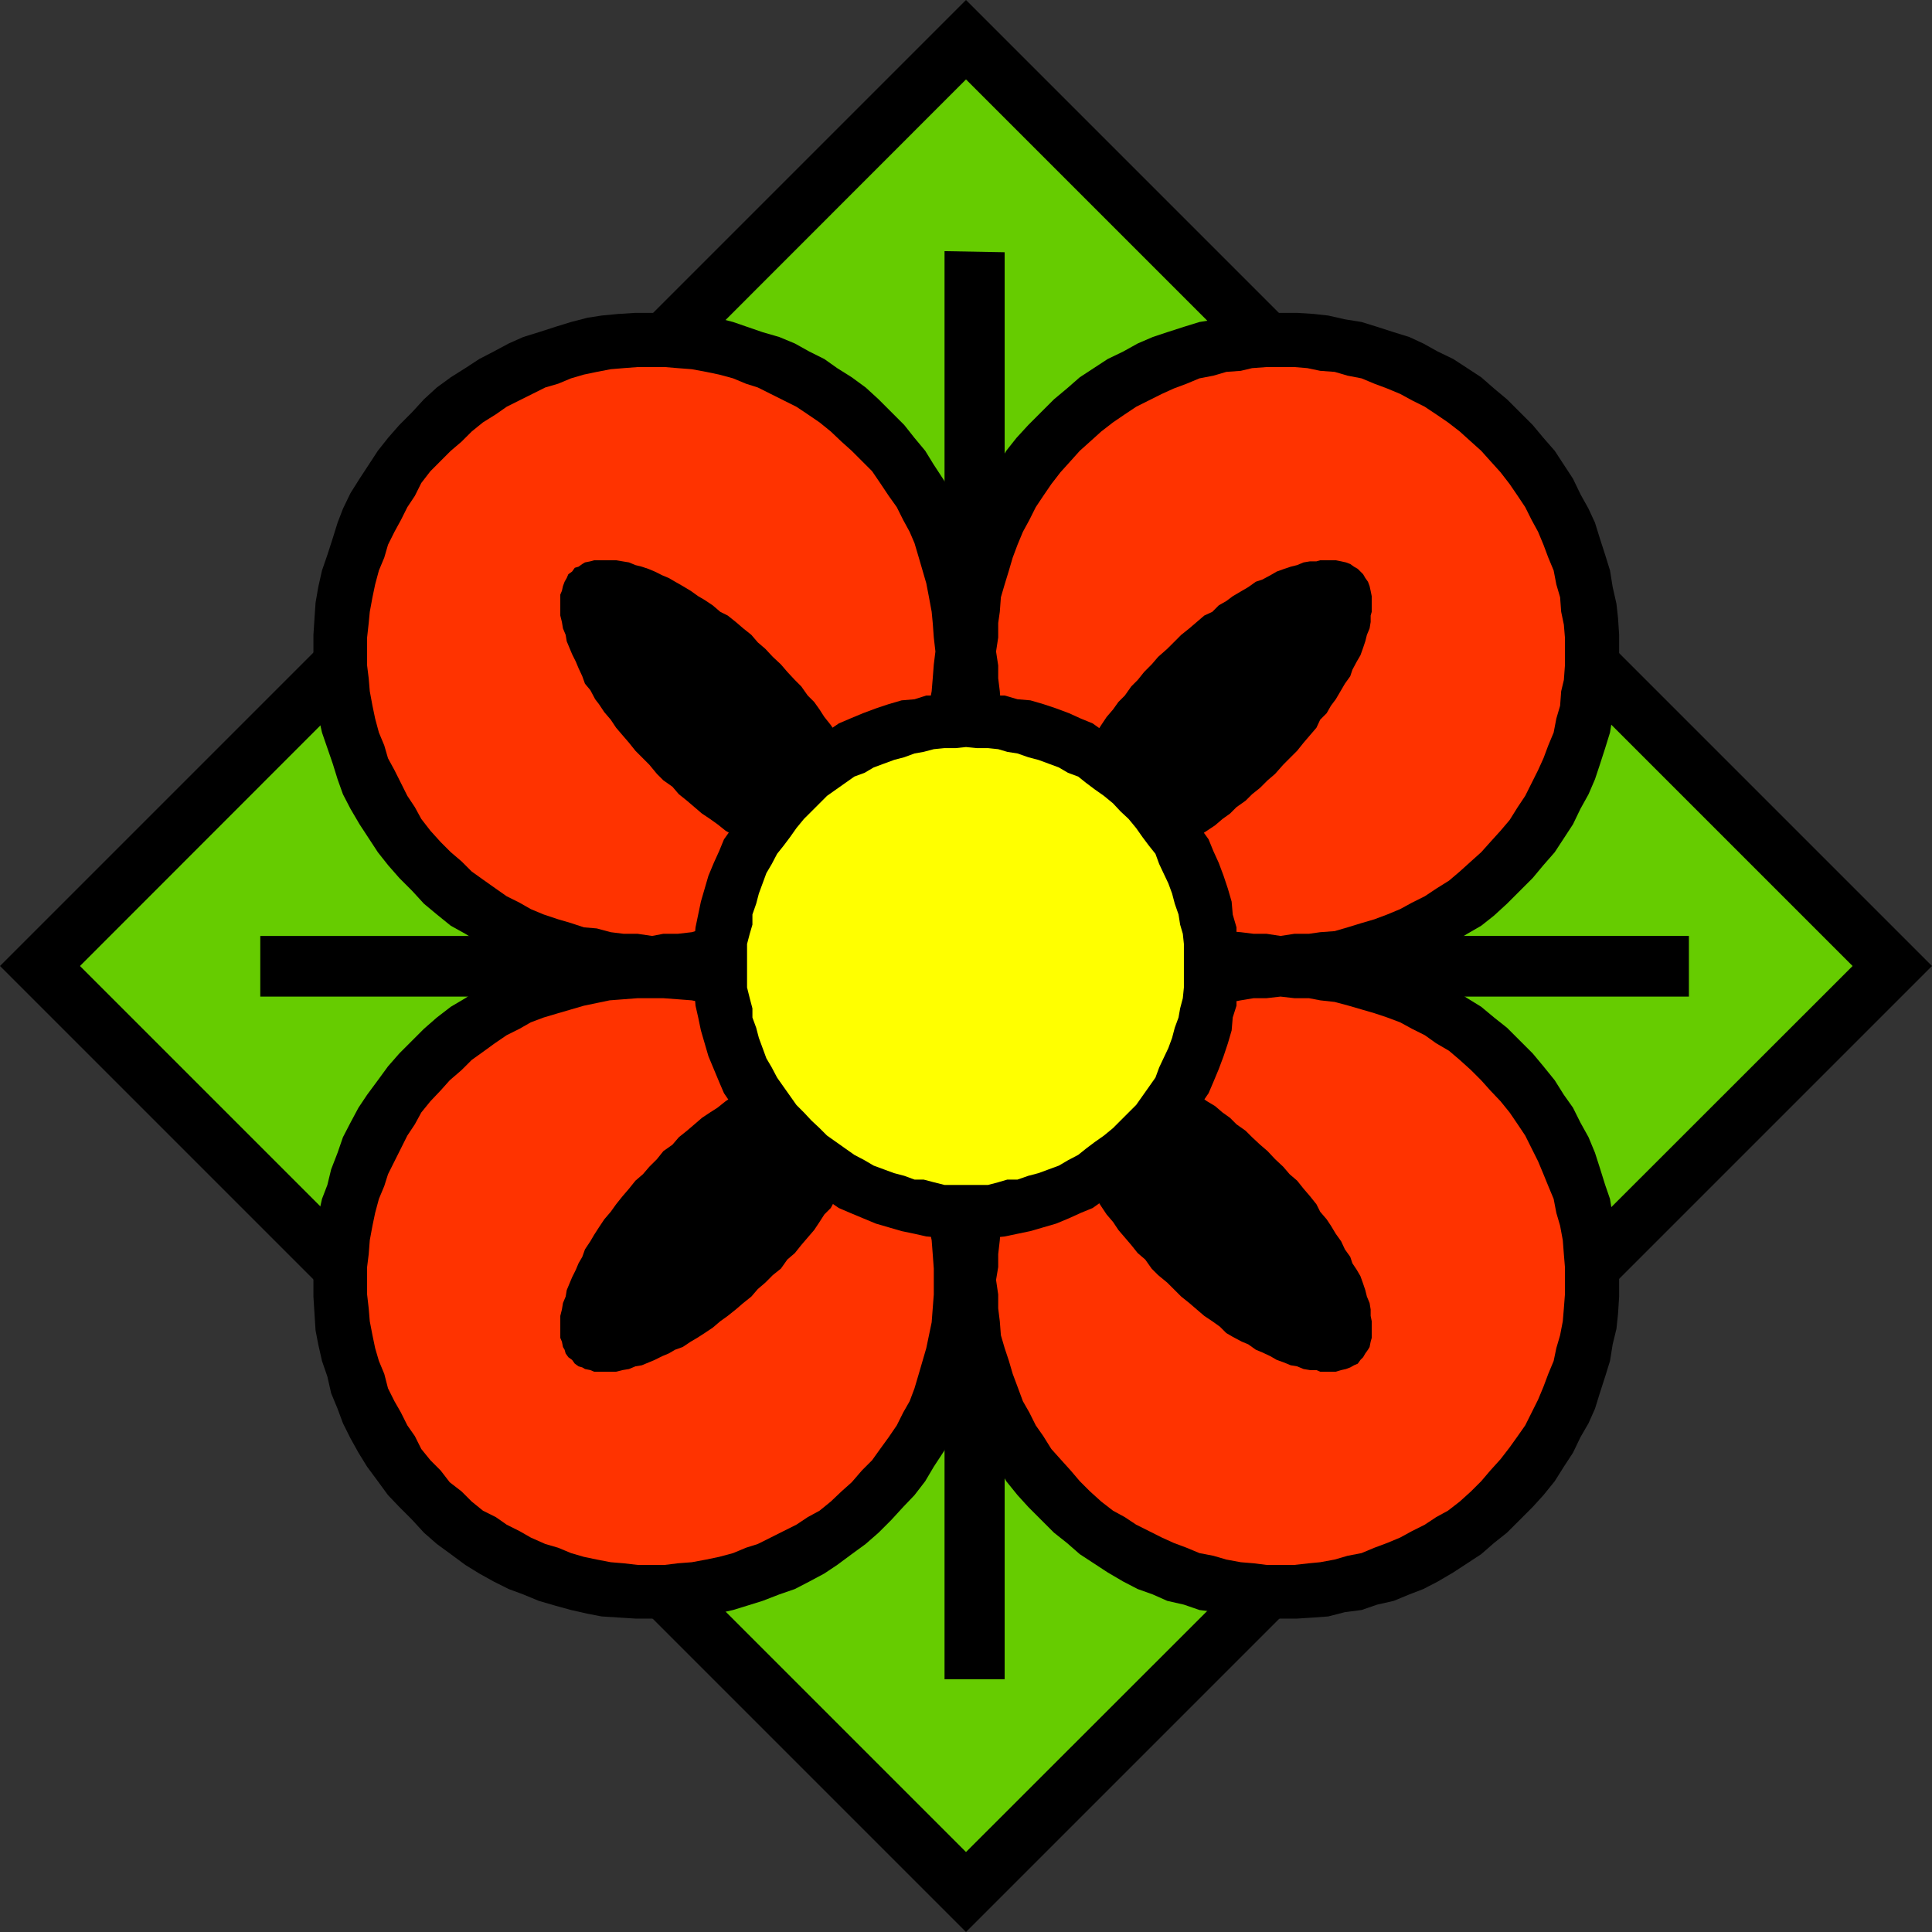
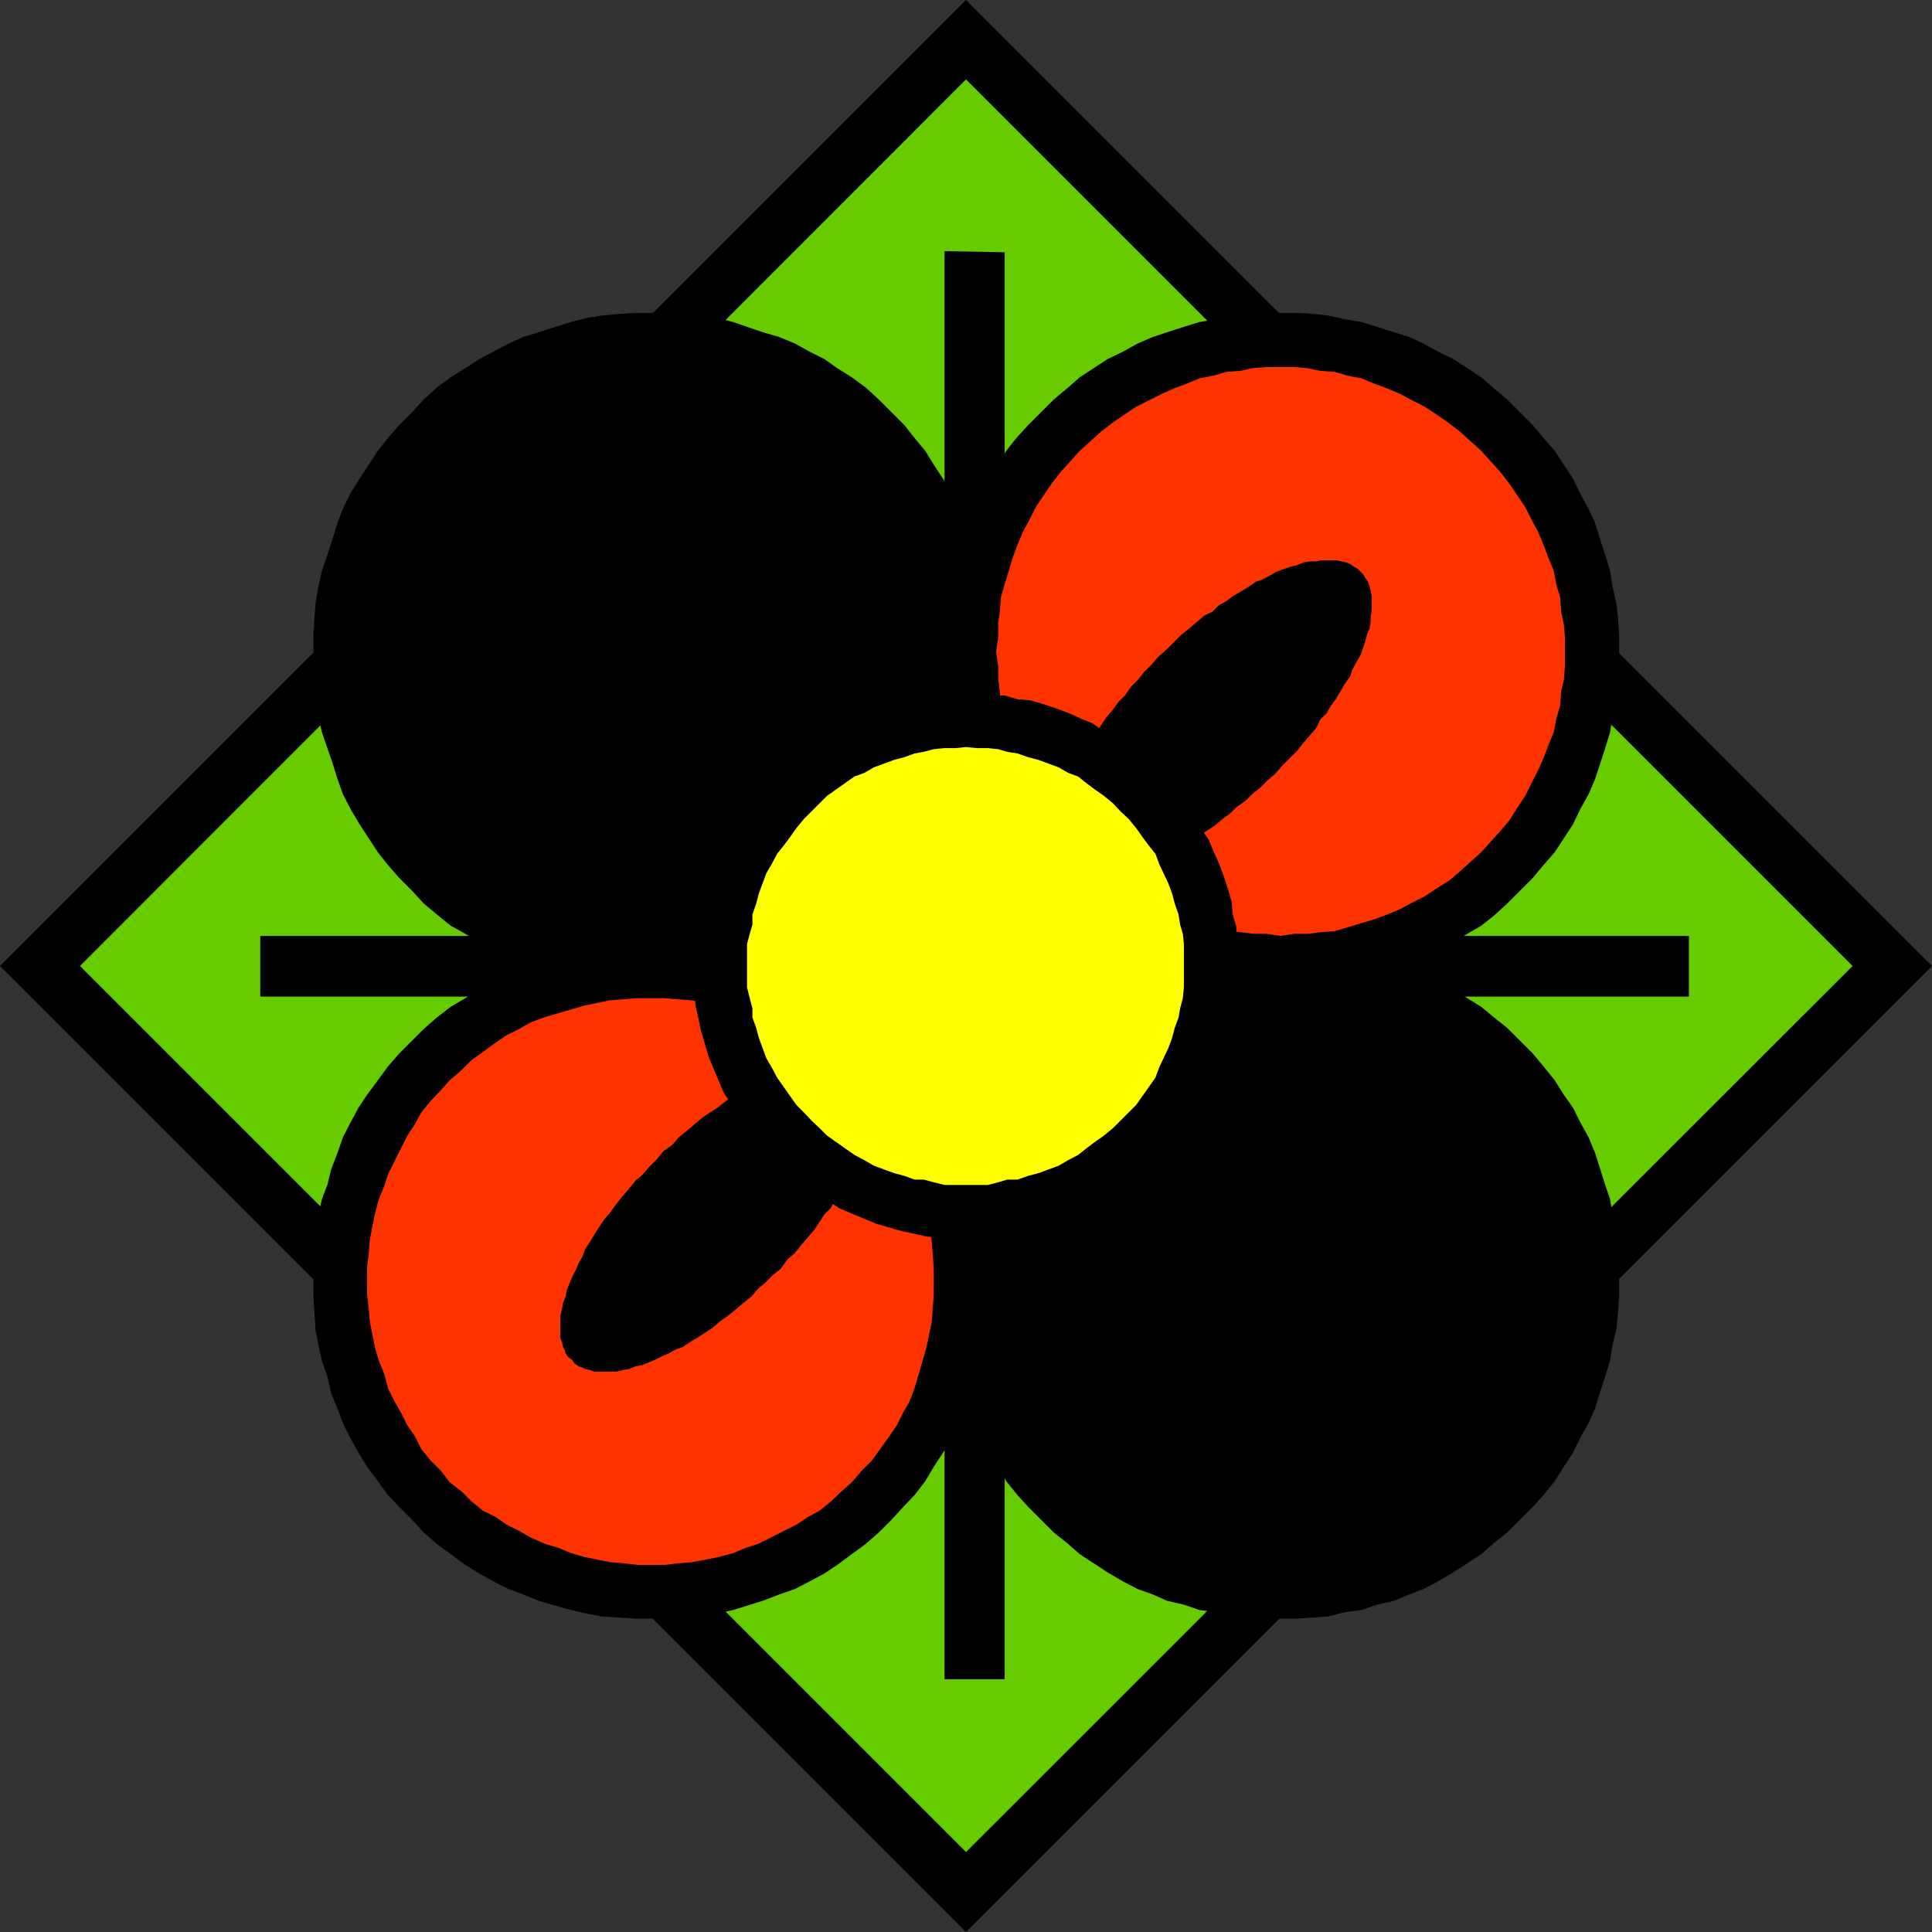
<svg xmlns="http://www.w3.org/2000/svg" width="360" height="360">
  <rect width="100%" height="100%" fill="#333333" stroke="none" />
  <path d="M0 180 180 0l180 180-180 180L0 180" />
  <path fill="#6c0" d="M14.902 180 180 14.797 345.203 180 180 345.098 14.902 180" />
  <path d="M176 174.398V46.797l11.203.203v127.398h127.5V185.7h-127.5v127.2H176V185.7H48.5v-11.3H176" />
  <path d="m166.102 166-2.399 2.398-2.402 2-2.598 2.102L156 174l-2.398 1.598-2.801 1.699-2.7 1.203-2.898 1.5-3.101.898-2.899 1-2.601.899-3.102.5-3.098.5-2.902.5-2.898.203h-6.2l-3.199-.203-3.101-.5-2.602-.5-3.098-.5-2.902-.899-3.098-1L97.5 180l-2.7-1.5-2.8-1.203-2.7-1.7L86.704 174 84 172.5l-2.598-2.102-2.402-2L76.8 166l-2.398-2.402-2.101-2.399-1.899-2.402-1.699-2.598L67 153.598l-1.7-2.899L63.903 148l-1-2.8-.902-2.903-2-5.797-.7-3.102-.5-3.101-.198-2.7-.2-3.097v-6.203l.2-3.098.199-2.902.5-2.899.699-3.101 1-2.899 1-3.101.902-2.899 1-2.601 1.399-2.899L67 89.2l1.703-2.601 1.7-2.598 1.898-2.402 2.101-2.399 2.399-2.402 2.199-2.4 2.402-2.199L84 70.297l2.703-1.7 2.598-1.699L92 65.5l2.8-1.5 2.7-1.203 2.902-.899 3.098-1 2.902-.898 3.098-.8 2.602-.403 3.101-.297 3.2-.203h6.199l2.898.203 2.902.297 3.098.402 3.102.801 2.601.898 2.899 1 3.101.899L148.102 64l2.699 1.5 2.8 1.398 2.399 1.7 2.703 1.699 2.598 1.902 2.402 2.2 2.399 2.398 2.398 2.402 1.902 2.399 2 2.402L174 86.598l1.703 2.601 1.7 2.7 1.199 2.898L180 97.398l1 2.899 1 3.101.902 2.899.5 3.101.5 2.899.5 2.902.2 3.098v6.203l-.2 3.098-.5 2.699-1 6.203-.902 2.898-1 2.899-1 2.902-1.398 2.801-1.2 2.7-1.699 2.898-1.703 2.601-1.598 2.598-2 2.402-1.902 2.399-2.398 2.402M194 193.898l-2.398 2.399-2 2.402-2.102 2.598L186 204l-1.598 2.398-1.699 2.801-1.5 2.7-1.203 2.898-.898 2.8-1 3.2-.899 2.601-.5 3.102-.703 3.098-.297 2.902-.203 2.898v6.2l.203 3.199.297 2.8.703 2.903.5 3.098.899 2.902 1 3.098.898 2.902 1.203 2.7 1.5 2.597 1.7 2.902 1.597 2.598 1.5 2.703 2.102 2.598 2 2.199 2.398 2.402 2.402 2.399 2.399 1.902 2.402 2.098 2.598 1.699 2.601 1.703 2.899 1.7 2.699 1.398 2.8 1 2.7 1.199 3.102.703 2.898 1 3.102.398 3.101.801 2.7.2 3.097.199h6.203l3.098-.2 2.699-.199 3.102-.8 3.101-.399 2.899-1 3.101-.703 2.899-1.2 2.601-1 2.7-1.398L270.8 293l2.601-1.703 2.598-1.7 2.402-2.097 2.399-1.902 2.402-2.399 2.399-2.402 2-2.2 2.101-2.597 1.7-2.703 1.699-2.598 1.398-2.902 1.5-2.598 1.203-2.699.899-2.902 1-3.098.898-2.902.5-3.098.703-2.902.297-2.801.203-3.2v-6.199l-.203-2.898-.297-2.902-.703-3.098-.5-3.102-.898-2.601-1-3.2-.899-2.8-1.203-2.899-1.5-2.699-1.398-2.8-1.7-2.399-1.699-2.703-2.101-2.598-2-2.402-2.399-2.399-2.402-2.398-2.399-1.902-2.402-2-2.598-1.598-2.601-1.703-2.899-1.7-2.699-1.398-2.601-1.199-2.899-1-3.101-1-2.899-.902-3.101-.5-3.102-.7-2.7-.3h-12.398l-2.699.3-3.101.7-3.102.5-2.898.902-3.102 1-2.7 1-2.8 1.2-2.7 1.398-2.898 1.699L203.8 186l-2.598 1.598-2.402 2-2.399 1.902-2.402 2.398" />
  <path d="m166.102 193.898 2.199 2.399 2.101 2.402 2 2.598L174 204l1.703 2.398 1.7 2.801 1.199 2.7 1.398 2.898 1 3.101 1 2.899.902 2.601.5 3.102.5 3.098.5 3.199.2 2.601v6.2l-.2 3.199-.5 3.101-.5 2.602-.5 3.098L182 256.5l-1 3.098-1 2.902-1.398 2.7-1.2 2.8-1.699 2.7-1.703 2.597-1.598 2.703-2 2.598-2.101 2.199-2.2 2.402-2.398 2.399-2.402 2.101-2.598 1.899-2.703 2-2.398 1.601-2.801 1.5-2.7 1.399-2.898 1-3.101 1.199-2.899.902-2.601.801-3.102.7-3.098.5-2.902.198-2.898.2h-6.2l-3.199-.2-3.101-.199-2.602-.5-3.098-.699-2.902-.8-3.098-.903-2.902-1.2-2.7-1L92 294.7l-2.7-1.5-2.597-1.601-2.703-2-2.598-1.899L79 285.598l-2.2-2.399-2.398-2.402-2.101-2.2L70.402 276l-2-2.703-1.601-2.598L65.3 268l-1.399-2.8-1-2.7-1.199-2.902L61 256.5l-1-2.902-.7-3.098-.5-2.602-.198-3.101-.2-3.2v-6.199l.2-2.601.199-3.2.5-3.097.699-3.102 1-2.601.703-2.899 1.2-3.101 1-2.899L65.3 209.2l1.5-2.8 1.602-2.4 2-2.703 1.899-2.598 2.101-2.402L79 191.699l2.402-2.101 2.598-2L86.703 186l2.598-1.703 2.699-1.7 2.8-1.199L97.5 180l2.902-1 3.098-1 2.902-.902 3.098-.5 2.602-.5 3.101-.5H127.5l2.902.5 3.098.5 3.102.5 2.601.902 2.899 1 3.101 1 2.899 1.398 2.699 1.2 2.8 1.699L156 186l2.703 1.598 2.598 2 2.402 2.101 2.399 2.2M194 166l2.402 2.398 2.399 2.2 2.402 1.902 2.598 1.5 2.601 1.598 2.899 1.699 2.699 1.5 2.8 1.203 2.7.898 3.102 1 2.898.899 3.102.5 3.101.703 2.7.297 3.097.203h6.203l3.098-.203L247.5 184l3.102-.703 3.101-.5 2.899-.899 3.101-1 2.899-.898 2.601-1.203 2.7-1.5 2.898-1.7 2.601-1.597 2.598-1.5 2.402-1.902 2.399-2.2 2.402-2.398 2.399-2.402 2-2.399 2.101-2.402 1.7-2.598 1.699-2.601 1.398-2.899L296 148l1.203-2.8.899-2.7 1-3.102.898-2.898.5-3.102.703-3.101.297-2.7.203-3.097v-6.203l-.203-3.098-.297-2.699-.703-3.102-.5-3.101-.898-2.899-1-3.101-.899-2.899L296 94.797l-1.5-2.7-1.398-2.898-1.7-2.601L289.703 84l-2.101-2.402-2-2.399-2.399-2.402-2.402-2.399-2.399-2L276 70.297l-2.598-1.7-2.601-1.699-2.899-1.398-2.699-1.5-2.601-1.203-2.899-.899-3.101-1-2.899-.898-3.101-.5-3.102-.703-2.7-.297-3.097-.203H235.5l-3.098.203-2.699.297-3.101.703-3.102.5-2.898.898-3.102 1-2.7.899L212 64l-2.7 1.5-2.898 1.398-2.601 1.7-2.598 1.699-2.402 2.101-2.399 2L194 76.797l-2.398 2.402-2.2 2.399L187.5 84l-1.5 2.598-1.598 2.601-1.699 2.899-1.5 2.699L180 97.398l-.898 2.899-1 3.101-.899 2.899-.5 3.101L176 112.5l-.297 2.7-.203 3.097v6.203l.203 3.098.297 2.699.703 3.101.5 3.102.899 2.898 1 3.102.898 2.7 1.203 2.8 1.5 2.7 1.7 2.898 1.597 2.601 1.5 2.598 1.902 2.402 2.2 2.399L194 166" />
-   <path fill="#f30" d="m158.703 158.797-1.902 1.703-2 1.7-2.098 1.698-2.203 1.7-2.098 1.402-2.402 1.2-2.398 1.198-2.399 1-2.203.899-2.598.703-2.402.797-2.7.203-2.398.7-2.601.3h-2.7l-2.101.398-2.7-.398h-2.597l-2.402-.3-2.598-.7-2.402-.203-2.399-.797-2.402-.703-2.7-.899-2.398-1-2.101-1.199L94.402 167l-2-1.402-2.402-1.7-2.098-1.5L86 160.5l-2-1.703-1.898-1.899-1.899-2.101-1.703-2.2-1.2-2.199-1.398-2.101-1.199-2.399L73.5 143.5l-1.2-2.203-.698-2.399-1-2.398-.7-2.602-.5-2.398-.5-2.703-.199-2.399-.3-2.398v-5.203l.3-2.7.2-2.097.5-2.703.5-2.399.699-2.601 1-2.399.699-2.398 1.199-2.402 1.203-2.2 1.2-2.398 1.398-2.102L78.5 90l1.703-2.203L84 84l2-1.703 1.902-1.899L90 78.7l2.402-1.5 2-1.402 2.399-1.2 2.402-1.199 2.399-1.199 2.398-.7 2.402-1 2.399-.703 2.402-.5 2.598-.5 2.402-.2 2.598-.199h5.101l2.399.2 2.601.199 2.7.5 2.398.5 2.602.703 2.398 1 2.203.7L146 74.597l2.402 1.199 2.098 1.402 2.203 1.5 2.098 1.7 2 1.898L158.703 84l3.797 3.797L164 90l1.602 2.398 1.5 2.102 1.199 2.398 1.199 2.2.902 2.101.801 2.7.7 2.398.699 2.402.5 2.598.5 2.703.199 2.098.199 2.699.3 2.601-.3 2.399-.2 2.601-.198 2.399-.5 2.703-.5 2.398-.7 2.602-.699 2.398-.8 2.399-.903 2.203-2.398 4.797-1.5 2.101-1.602 2.2-1.7 2.199-1.698 2.101-1.899 1.899" />
  <path d="m106.602 106.5.5-.703.699-.2.699-.5.5-.3 1-.2.703-.199h4.098l1.199.2 1.203.199 1.2.5 1.199.3 1.199.403 1.199.5 1.402.7 1.2.5 1.199.698 1.402.801 1.5.899 1.399 1 1.199.699 1.5 1 1.402 1.203 1.399.7 1.5 1.198 1.398 1.2 1.5 1.199 1.203 1.402 1.399 1.2 1.398 1.5 1.5 1.398 1.203 1.402 1.399 1.5 1.199 1.2 1.199 1.699 1.203 1.199 1 1.402.899 1.399 1.199 1.5.8 1.199.7 1.402.699 1.5 1 1.399.703 1.402.5 1.2.7 1.198.5 1.2.398 1.199.3 1.203.5 1.2.399 2.398v4.101l-.2.7-.198 1-.301.699-.5.699-.2.5-.699.5-.5.703-.699.297-.703.402-.797.301-.902.2-.5.3h-4.098l-1.203-.3-1.2-.2-1.198-.5-1.2-.203-1.199-.5-1.203-.5-1.398-.7-1.5-.3-1.2-.7-1.199-.898-1.402-.8-1.399-.899-1.199-.703-1.5-1.2-1.402-1-1.5-1-1.399-1.199L128 149.2l-1.5-1.2-1.2-1.402-1.698-1.2-1.2-1.199L121 142.5l-1.2-1.203-1.398-1.399-1.199-1.5L116 137l-1.2-1.402-1-1.5-1.198-1.399-1-1.5-.7-.902-.902-1.7-1-1.199-.5-1.398-.7-1.5-.5-1.203-.698-1.399-1-2.398-.2-1.203-.5-1.2-.199-1.199-.3-1.199v-3.902l.3-.7.2-.898.3-.8.399-.7.3-.699.7-.5" />
-   <path fill="#f30" d="m201.203 201.297-1.703 1.902-1.7 2-1.698 2.098-1.7 2.203-1.402 2.098-1.2 2.402-1.198 2.398-1 2.399-.899 2.203-.703 2.398-.797 2.602-.703 2.398-.2 2.7-.3 2.601v2.399l-.398 2.402.398 2.7v2.597l.3 2.402.2 2.598.703 2.402.797 2.399.703 2.402.899 2.398 1 2.7 1.199 2.101 1.199 2.399 1.402 2 1.5 2.402 1.7 1.898L199.5 274l1.703 2 1.899 1.898 2.101 1.899 2.2 1.703 2.199 1.2 2.101 1.398 2.399 1.199 2.398 1.203 2.203 1 2.399.898 2.398 1 2.602.5 2.398.7 2.703.5 2.399.199 2.398.3h5.203l2.7-.3 2.097-.2 2.703-.5 2.399-.699 2.601-.5 2.399-1 2.398-.898 2.402-1 2.2-1.203 2.398-1.2 2.102-1.398 2.199-1.199 2.199-1.703 2.102-1.899L276 276l1.703-2 1.899-2.102 1.699-2.199 1.5-2.101 1.402-2 1.2-2.399 1.199-2.402 1-2.399.898-2.398 1-2.402.5-2.399.703-2.402.5-2.598.2-2.402.199-2.598v-5.101l-.2-2.399-.199-2.601-.5-2.7L290 226l-.5-2.602-1-2.398-.898-2.203-1-2.399-1.2-2.398-1.199-2.402-1.402-2.098-1.5-2.203-1.7-2.098-1.898-2-1.703-1.902-1.898-1.899L272 197.5l-2-1.703-2.398-1.399-2.102-1.5-2.398-1.199-2.2-1.199-2.402-.902-2.398-.801-2.399-.7-2.402-.699-2.598-.699-2.703-.3-2.098-.399h-2.699l-2.601-.3-2.602.3h-2.398l-2.399.398-2.703.5-2.398.5-2.602.7-2.398.699-2.399.8-2.203.903-4.797 2.398-2.101 1.5-2.2 1.602-2.199 1.7-2.101 1.698-1.899 1.899" />
  <path d="m253.5 253.398.5-.5.402-.699.5-.699.301-.5.2-1 .199-.703v-3.098l-.2-1V244l-.199-1.203-.5-1.2-.3-1.199L254 239.2l-.5-1.402-.7-1.2-.8-1.199-.398-1.199-1-1.402-.7-1.5-1-1.399-.902-1.5-.797-1.199-1.203-1.402-.7-1.399-1.198-1.5-1.2-1.398-1.199-1.5-1.402-1.203-1.2-1.399-1.5-1.398-1.398-1.5-1.402-1.203-1.5-1.399-1.2-1.199-1.699-1.199-1.199-1.203-1.402-1-1.399-1.2-1.5-.898-1.402-1-1.2-.5-1.5-.902-1.398-.797-1.402-.703-1.2-.5-1.198-.7-1.2-.5-1.199-.398-1.203-.3-1.2-.5-2.398-.399h-4.101l-.7.2-1 .198-.699.301-.699.2-.5.5-.5.699-.703.5-.5.699-.2.703-.3.797-.2.902-.3.5v4.098l.3 1.203.2 1.2.5 1.198.203 1.2.5 1.199.5 1.203.7 1.398.3 1.2.7 1.5.699 1.199 1 1.402.699 1.2.902 1.398 1 1.5 1.2 1.402 1 1.5 1.199 1.399L210.8 232l1.199 1.5 1.402 1.2 1.2 1.698 1.199 1.2 1.7 1.402 1.203 1.2 1.399 1.398 1.5 1.199L223 244l1.402 1.2 1.5 1 1.399 1 1.199 1.198 1.203.7 1.7.902 1.199.5 1.398 1 1.203.5 1.5.7 1.2.698 1.398.5 1.199.5 1.203.2 1.2.5 1.199.199h1.199l.699.3h2.902l1-.3.899-.2.8-.3.7-.399.699-.3.5-.7" />
  <path fill="#f30" d="m158.703 201.297 1.899 1.902 1.699 2 1.699 2.098 1.602 2.203 1.5 2.398L168.3 214l1.199 2.398.902 2.399.801 2.203.7 2.598.699 2.402.5 2.7.5 2.398.199 2.601.199 2.7v4.8l-.2 2.598-.198 2.601-.5 2.399-.5 2.402-.7 2.399-.699 2.402-.8 2.7-.903 2.398-1.2 2.101-1.198 2.399-1.5 2.199L164 270l-1.5 2.098-1.898 1.902-1.899 2.2-1.902 1.698-2 1.899-2.098 1.703-2.203 1.2-2.098 1.398-2.402 1.199-2.398 1.203-2.399 1.2-2.203.698-2.398 1-2.602.7-2.398.5-2.7.5-2.601.199-2.399.3h-5.101l-2.598-.3-2.402-.2-2.598-.5-2.402-.5-2.399-.699-2.402-1-2.398-.699-2.7-1.199-2.101-1.203-2.399-1.2-2-1.398L90 281.5l-2.098-1.703L86 277.898l-2.2-1.699L82.103 274l-1.899-1.902L78.5 270l-1.2-2.402-1.398-2-1.199-2.399-1.203-2.101-1.2-2.399-.698-2.699-1-2.402-.7-2.399-.5-2.402-.5-2.598-.199-2.402-.3-2.598v-5.101l.3-2.399.2-2.601.5-2.7.5-2.398.699-2.602 1-2.398.699-2.203 1.199-2.399L74.703 214l1.2-2.402L77.3 209.5l1.199-2.203 1.703-2.098 1.899-2 1.699-1.902 2.2-1.899 1.902-1.898L90 196l2.203-1.602 2.2-1.5L96.8 191.7l2.101-1.199 2.399-.902 2.699-.801 2.402-.7 2.399-.699 2.402-.5 2.399-.5 2.601-.199 2.598-.199h4.8l2.7.2 2.601.198 2.399.5 2.699.5 2.402.7 2.598.699 2.203.8 2.399.903 2.398 1.2 2.102 1.198 2.398 1.5 2.203 1.602 2.098 1.7 2 1.698 1.902 1.899" />
  <path d="m106.602 253.398-.7-.5-.5-.699-.199-.699-.3-.5-.2-1-.3-.703v-4.098l.3-1.199.2-1.203.5-1.2.199-1.199 1-2.398.699-1.402.5-1.2.699-1.199.5-1.402 1-1.5.703-1.2.899-1.398 1-1.5 1.199-1.402 1-1.399 1.199-1.5 1.203-1.398 1.2-1.5 1.398-1.203 1.199-1.399 1.402-1.398 1.2-1.5 1.699-1.203 1.199-1.399 1.5-1.199 1.402-1.199 1.399-1.203 1.5-1 1.402-.899 1.5-1.199 1.2-.8 1.398-.7 1.402-.699 1.2-1 1.199-.703 1.5-.5 1.199-.7 1.402-.5 1.2-.398 1.199-.3 1.199-.5 1.199-.2 1.203-.199h4.098l.5.2.902.198.797.301.703.5.7.2.5.699.699.5.199.699.5.703.3.797.2.902.199.5v4.098l-.2 1.203-.198 1.2-.5 1.198-.301 1.2-.399 1.199-.5 1.402-.699 1.2-.5 1.5-.703 1.199-1 1.199-.7 1.402-.698 1.399-.801 1.5-1.2 1.199-.898 1.402-1 1.5-1.203 1.399-1.2 1.402-1.198 1.5-1.399 1.2-1.203 1.698-1.5 1.2-1.398 1.402-1.399 1.2-1.203 1.398-1.5 1.199-1.398 1.203-1.5 1.2-1.399 1-1.402 1.198-1.5 1-1.399.899-1.199.703-1.5 1-1.402.5-1.2.7-1.199.5-1.402.698-2.398 1-1.2.2-1.199.5-1.203.199-1.2.3h-4.097l-.703-.3-1-.2-.5-.3-.7-.2-.698-.5-.5-.699" />
  <path fill="#f30" d="m201.203 158.797 1.899 1.703 2.101 1.898 2.2 1.5 2.199 1.7 2.101 1.402 4.797 2.398 2.203 1 2.399.899 2.398.703 2.602.797 2.398.703 2.703.2 2.399.3H236l2.602.398 2.601-.398h2.7l2.097-.3 2.703-.2 2.399-.703 2.601-.797 2.399-.703 2.398-.899 2.402-1 2.2-1.199L265.5 167l2.102-1.402 2.398-1.5 2-1.7 2.102-1.898 1.898-1.703 1.703-1.899 1.899-2.101 1.699-2 1.5-2.399 1.402-2.101 2.399-4.797 1-2.203.898-2.399 1-2.398.5-2.602.703-2.398.2-2.703.5-2.098.199-2.699v-5.203l-.2-2.399-.5-2.398-.199-2.703-.703-2.399-.5-2.601-1-2.399-.898-2.398-1-2.402-1.2-2.2-1.199-2.398-1.402-2.102-1.5-2.199L279.6 88l-1.898-2.102L276 84l-1.898-1.703L272 80.398l-2.2-1.699-2.198-1.5-2.102-1.402-2.398-1.2-2.2-1.199-2.402-1-2.398-.898-2.399-1-2.601-.5-2.399-.703-2.703-.2-2.398-.5-2.399-.199H236l-2.7.2-2.097.5-2.703.199-2.398.703-2.602.5-2.398 1-2.399.898-2.203 1-4.797 2.399-2.101 1.402-2.2 1.5-2.199 1.7-2.101 1.898L201.203 84l-1.703 1.898L197.602 88l-1.7 2.2-1.5 2.198L193 94.5l-1.2 2.398-1.198 2.2-1 2.402-.899 2.398-.703 2.399-.797 2.601-.703 2.399-.2 2.703-.3 2.098v2.699l-.398 2.601L186 124v2.398l.3 2.399.2 2.703.703 2.398.797 2.602.703 2.398.899 2.399 1 2.203 2.398 4.797 1.402 2.101 1.7 2.2 1.5 2.199 1.898 2.101 1.703 1.899" />
  <path d="m253.5 106.5-.5-.5-.7-.402-.698-.5-.801-.301-.899-.2-1-.199H246l-.7.2h-1.198l-1.2.199-1.199.5-1.203.3-1.2.403-1.398.5-1.199.7-1.5.8-1.203.398-1.398 1-1.2.7-1.699 1-1.203.902-1.398.797-1.2 1.203-1.5.7-1.402 1.198-1.398 1.2-1.5 1.199-1.399 1.402-1.203 1.2-1.7 1.5-1.198 1.398-1.399 1.402-1.203 1.5-1.2 1.2-1.198 1.699-1.2 1.199-1 1.402-1.199 1.399-1 1.5-.902 1.402-.7 1.2-1 1.5-.699 1.398-.699 1.402-.3 1.2-.7 1.198-1 2.399L199 148l-.5 1.2-.2 1.198-.3 1.2v4.101l.3.7.2 1 .3.699.2.699.5.5.703.5.5.703.5.5.7.2.699.3 1 .2.699.3h4.101l1.2-.3 1.199-.2L212 161l1.203-.203 2.399-1 1.199-.7 1.199-.3 1.402-.7 1.399-.699 1.5-1 1.199-.699 1.402-.902 1.5-1 1.399-1.2 1.402-1 1.2-1.199 1.699-1.199L233.3 148l1.5-1.203 1.402-1.399 1.399-1.199 1.5-1.699 1.199-1.203 1.402-1.399 1.2-1.5 1.199-1.398 1.199-1.402.699-1.5 1.203-1.2.797-1.398.902-1.203 1-1.7.7-1.199 1-1.398.398-1.203.8-1.5.7-1.2.5-1.398.402-1.199.301-1.203.5-1.2.2-1.199V114.7l.199-.699v-2.902l-.2-1-.199-.899-.3-.8-.5-.7-.402-.7-.5-.5" />
  <path d="m215.8 216-1.698 1.898-1.899 1.7L210 221l-1.898 1.398-2.399 1.2-2.101 1.5-2.2.902-2.199 1-2.402 1-2.399.7-2.402.698-4.797 1-2.101.2-2.7.199h-4.8l-2.602-.2-2.398-.199-2.2-.5-2.402-.5-4.797-1.398-2.402-1-2.399-1-2.101-.902-2.2-1.5-1.898-1.2L150 221l-2.098-1.402-1.902-1.7-2-1.898-1.898-2-1.7-1.902L139 210l-1.398-2-1.2-2.102-1.5-2.199-.902-2.101-1-2.399-1-2.402-1.398-4.797-.5-2.402-.5-2.2-.2-2.398-.199-2.602v-4.8l.2-2.7.199-2.101 1-4.797.699-2.402.699-2.399 1-2.402 1-2.2.902-2.199 1.5-2.101 1.2-2.399L139 150l1.402-2.203 1.7-1.899L144 144.2l2-1.902 1.902-1.7 2.098-1.699 2.203-1.398 1.899-1.203 2.199-1.5 2.101-.899 2.399-1 2.402-.898 2.399-.8 2.398-.7 2.402-.203 2.2-.7H175l2.602-.5h4.8l2.7.5h2.101l2.399.7 2.398.203 2.402.7 2.399.8 2.402.898 2.2 1 2.199.899 2.101 1.5 2.399 1.203 1.898 1.398 2.203 1.7 1.899 1.699 1.699 1.902 1.902 1.7 1.7 1.898 1.699 2.203 1.398 1.898 1.203 2.399 1.5 2.101.899 2.2 1 2.199.898 2.402.8 2.399.7 2.402.203 2.398.7 2.399v2.101l.5 2.7v4.8l-.5 2.602v2.398l-.7 2.2L229.5 192l-.7 2.398-.8 2.399-.898 2.402-1 2.399-.899 2.101-1.5 2.2L222.5 208l-1.398 2-1.7 2.098-1.699 1.902-1.902 2" />
  <path fill="#ff0" d="m208.8 208.797-1.398 1.402-1.699 1.399-1.703 1.199-1.598 1.203-1.5 1.2-1.902 1-1.7 1-1.898.698-1.902.7-1.898.5-2 .699h-1.899l-1.703.5-1.898.5H176l-2-.5-1.898-.5h-1.7l-1.902-.7-1.898-.5-1.899-.699-1.902-.699-1.7-1-1.898-1L157.5 214l-1.7-1.203-1.698-1.2-1.399-1.398-1.5-1.402-1.402-1.5-1.399-1.399-1.199-1.699L146 202.5l-1.2-1.703-1-1.899-1-1.699-.698-1.902-.7-1.899-.5-1.898-.699-1.902v-1.7l-.5-1.898-.5-2v-8.102l.5-1.898.5-1.703v-1.899l.7-2 .5-1.898.699-1.902.699-1.899 1-1.699 1-1.902 1.199-1.5 1.203-1.598 1.2-1.703 1.398-1.7 1.402-1.398 1.5-1.5 1.399-1.402 3.398-2.399 1.703-1.199 1.899-.699 1.699-1 1.902-.703 1.899-.7 1.898-.5 1.902-.699 1.7-.3 1.898-.5 2-.2h2.102L180 139.2l2 .2h2.102l1.898.199 1.703.5 1.899.3 2 .7 1.898.5 1.902.699 1.899.703 1.699 1 1.902.7 1.5 1.198 1.598 1.2 1.703 1.199 1.7 1.402 1.398 1.5 1.5 1.399 1.402 1.699 1.2 1.703 1.199 1.598 1.199 1.5L216 161l.8 1.7.903 1.898.7 1.902.5 1.898.699 2 .3 1.899.5 1.703.2 1.898V184l-.2 2-.5 1.898-.3 1.7-.7 1.902-.5 1.898-.699 1.899-.902 1.902-.801 1.7-.7 1.898-1.198 1.703-2.399 3.398-1.402 1.399-1.5 1.5" />
</svg>